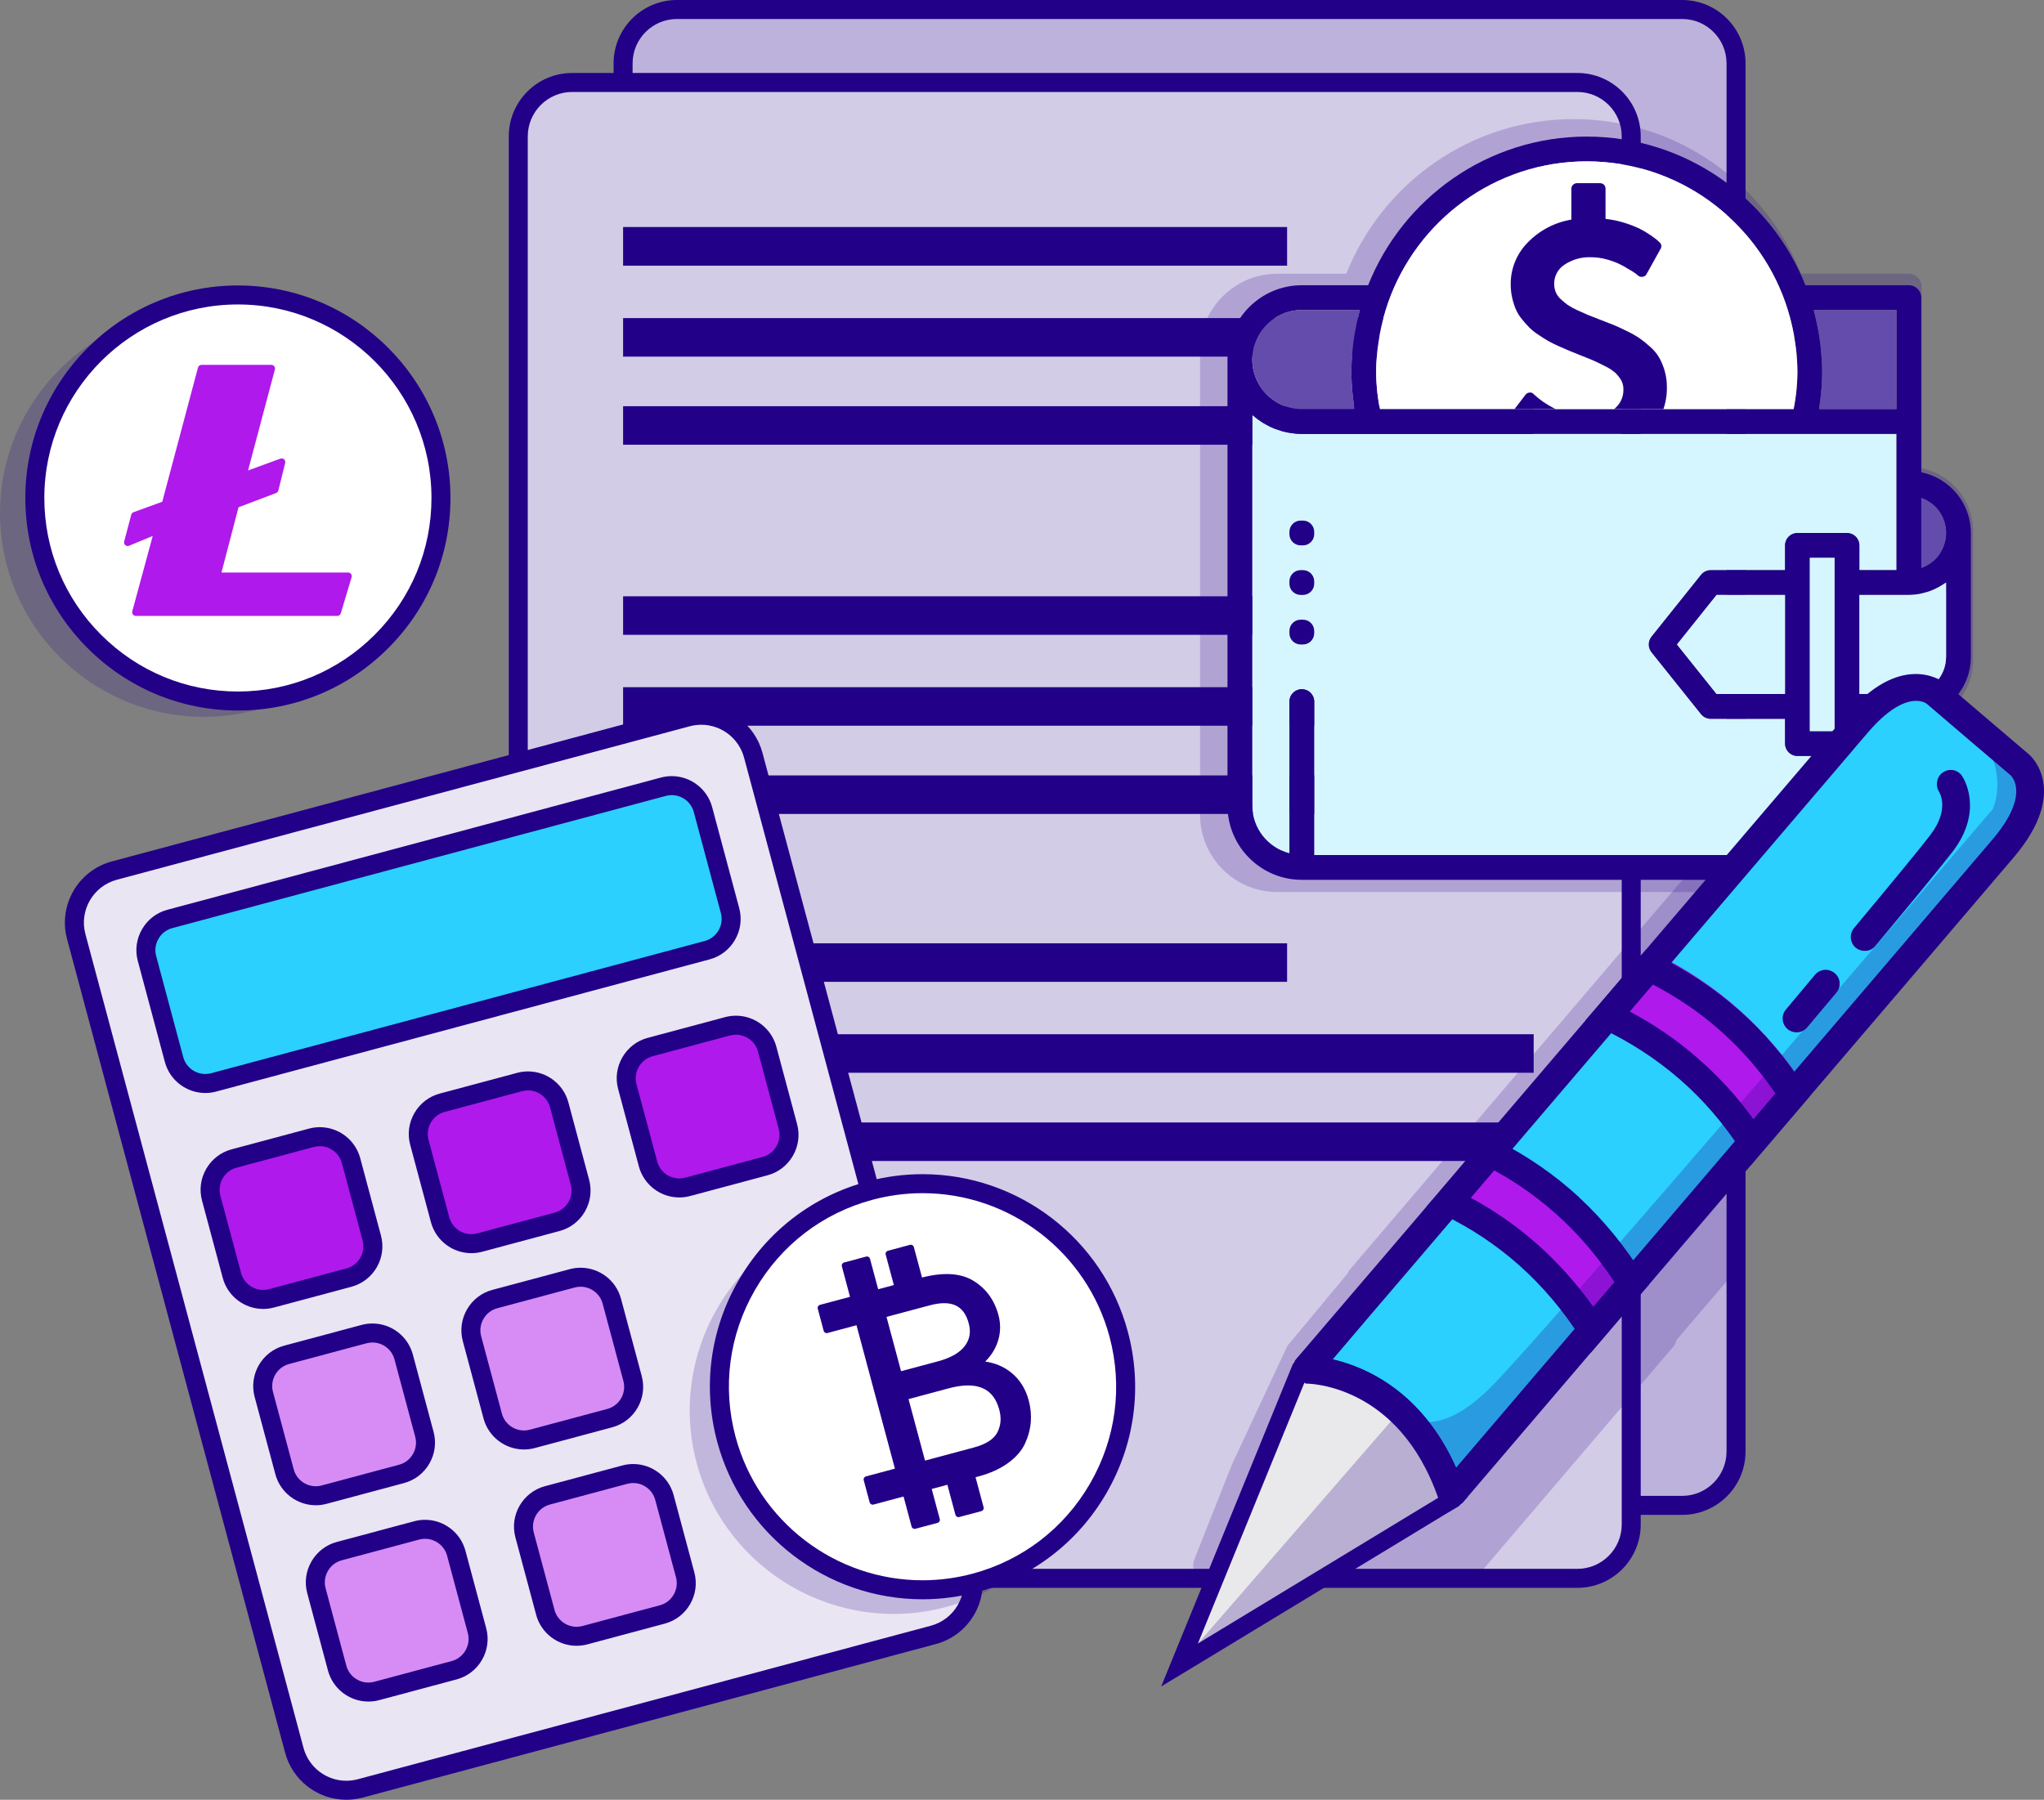
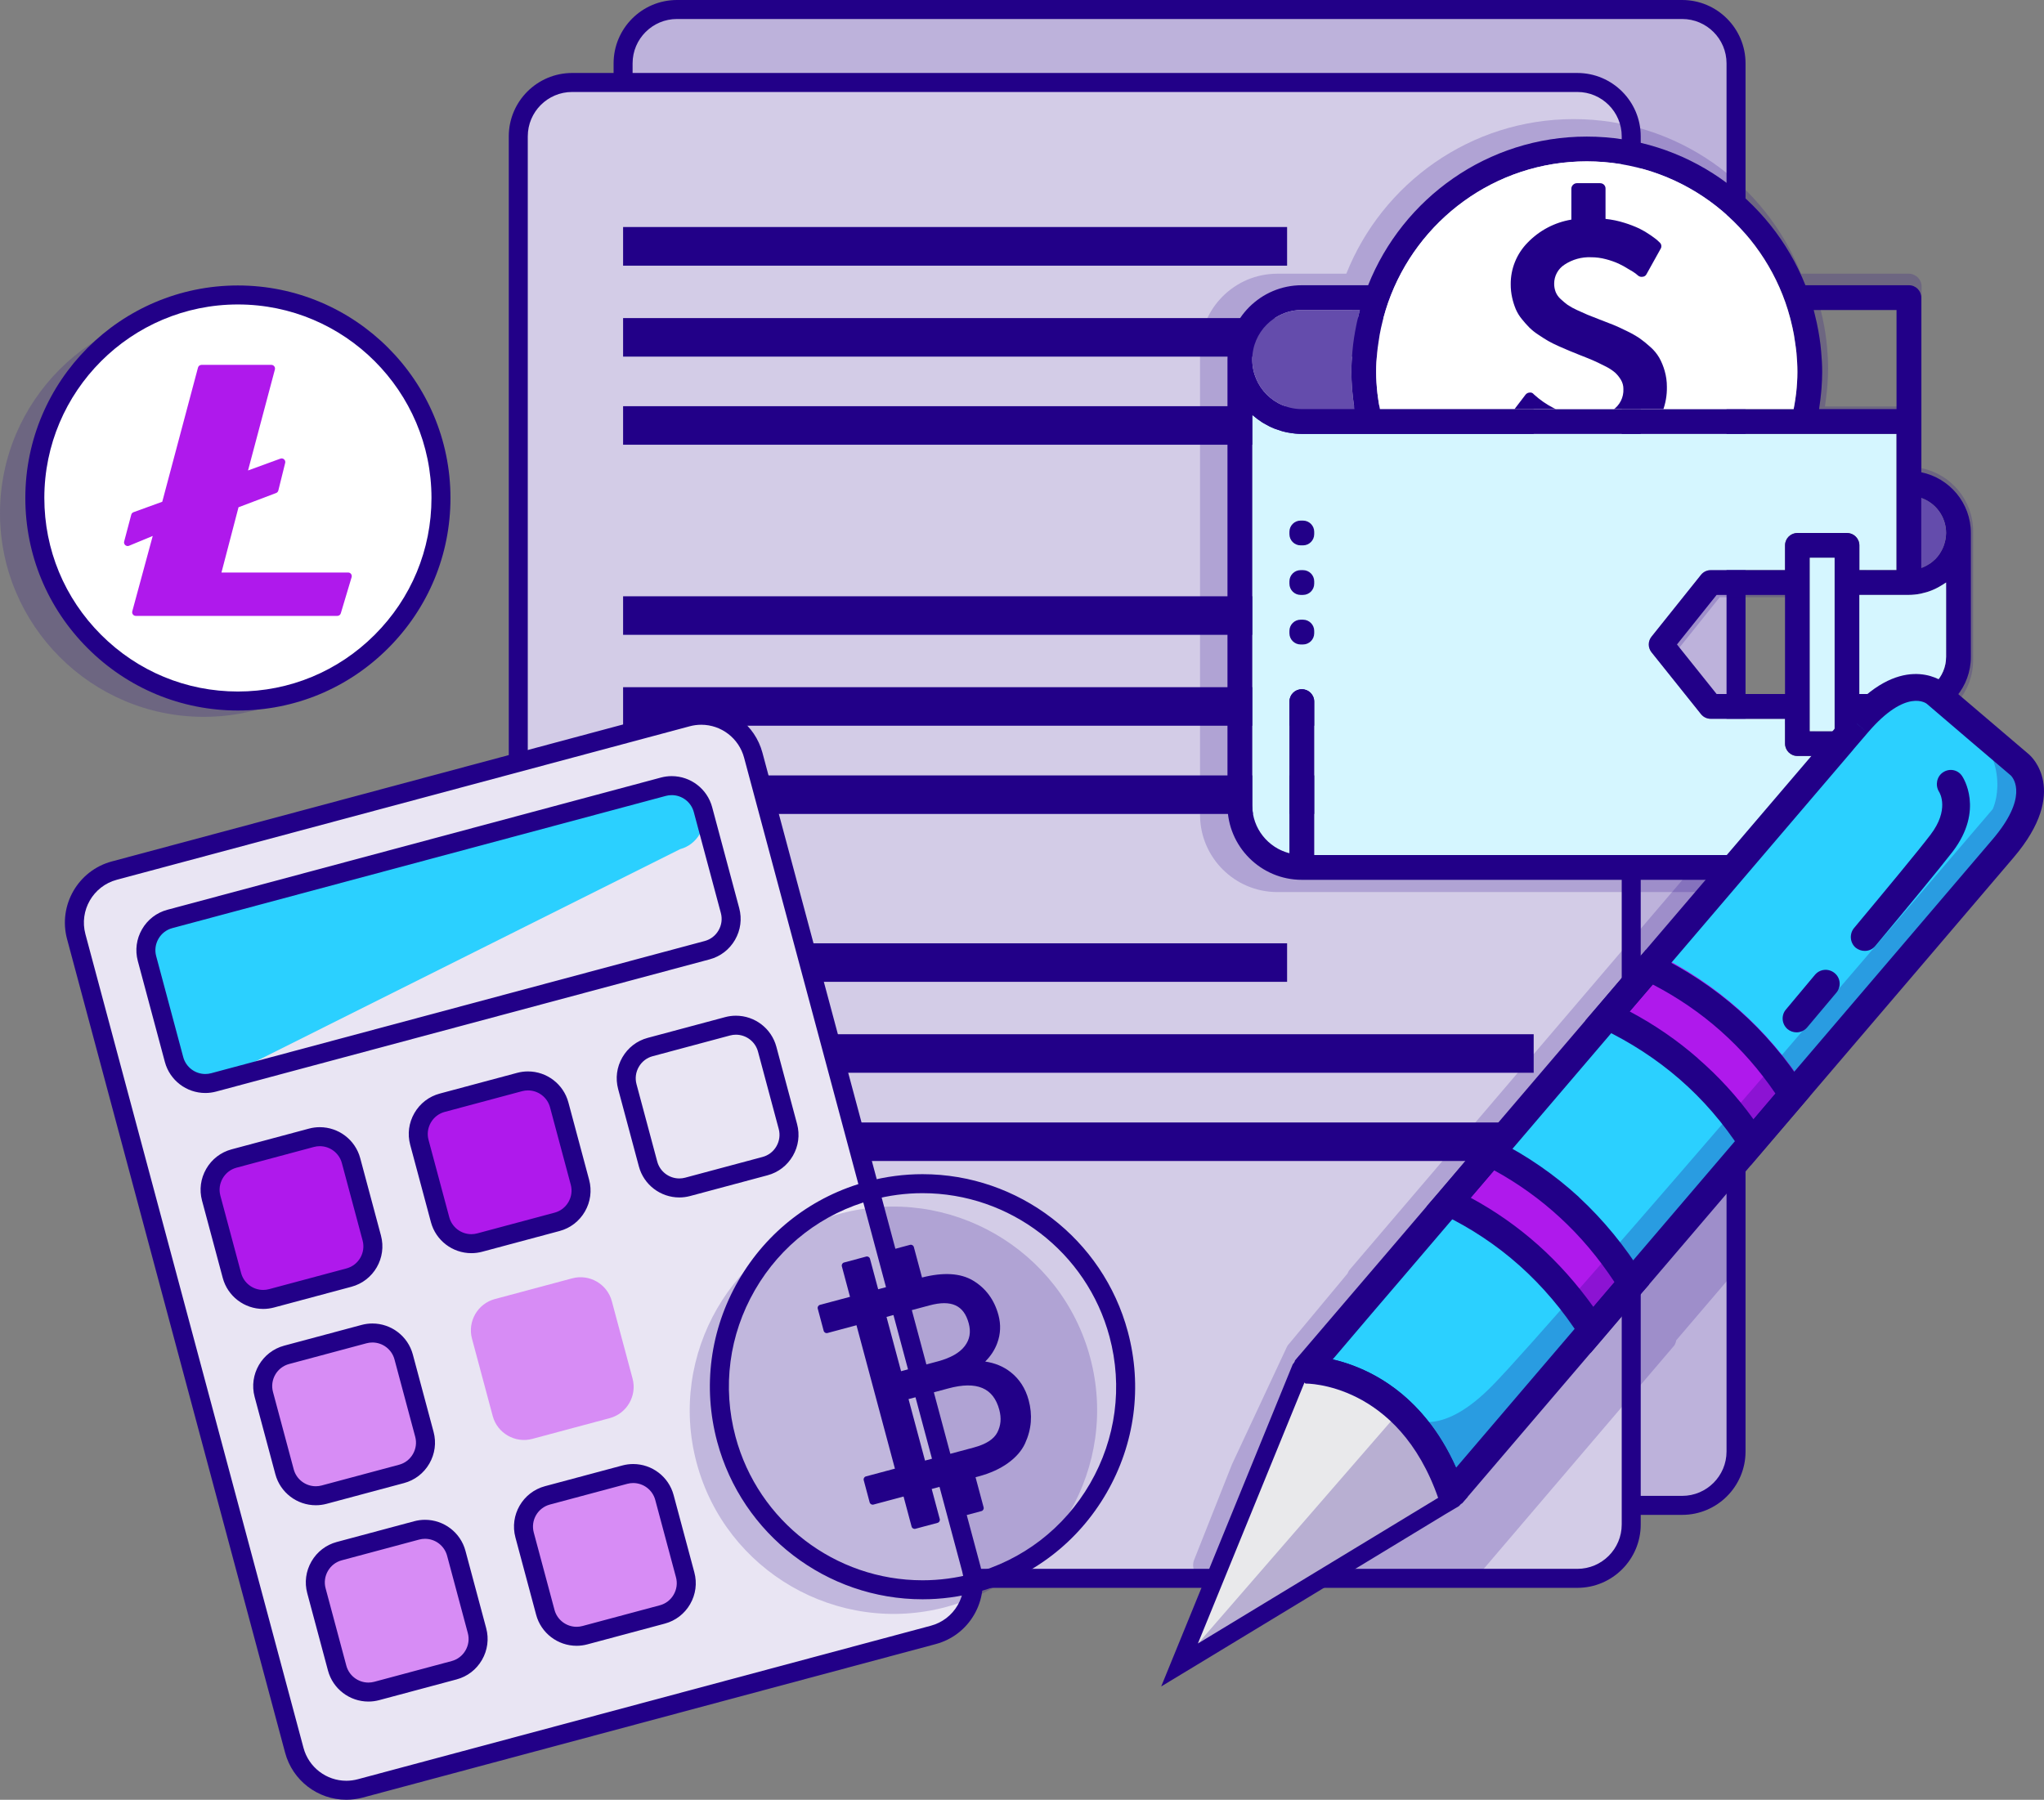
<svg xmlns="http://www.w3.org/2000/svg" xmlns:xlink="http://www.w3.org/1999/xlink" version="1.0" id="Layer_1" x="0px" y="0px" width="537.896px" height="473.715px" viewBox="0 0 537.896 473.715" enable-background="new 0 0 537.896 473.715" xml:space="preserve">
  <rect x="0" y="0" width="537.896" height="473.715" fill="#808080" stroke="none" />
  <g>
    <g>
      <g>
        <path fill="#BDB2DB" d="M163.973,16.673c0-7.795,6.378-14.173,14.173-14.173H442.68c7.795,0,14.173,6.378,14.173,14.173v365.382     c0,7.795-6.378,14.173-14.173,14.173H178.146c-7.795,0-14.173-6.378-14.173-14.173V16.673z" />
      </g>
    </g>
    <g>
      <g>
        <path fill="#220088" d="M442.68,398.728H178.146c-9.193,0-16.673-7.479-16.673-16.673V16.673C161.473,7.479,168.952,0,178.146,0     H442.68c9.193,0,16.673,7.479,16.673,16.673v365.382C459.353,391.248,451.873,398.728,442.68,398.728z M178.146,5     c-6.437,0-11.673,5.236-11.673,11.673v365.382c0,6.437,5.236,11.673,11.673,11.673H442.68c6.437,0,11.673-5.236,11.673-11.673     V16.673C454.353,10.236,449.116,5,442.68,5H178.146z" />
      </g>
    </g>
    <g>
      <g>
        <path fill="#D3CCE7" d="M136.391,35.882c0-7.795,6.378-14.173,14.173-14.173h264.534c7.795,0,14.173,6.378,14.173,14.173v365.382     c0,7.795-6.378,14.173-14.173,14.173H150.563c-7.795,0-14.173-6.378-14.173-14.173V35.882z" />
      </g>
    </g>
    <g>
      <g>
        <path fill="#220088" d="M415.098,417.937H150.563c-9.193,0-16.673-7.479-16.673-16.673V35.882     c0-9.193,7.479-16.673,16.673-16.673h264.534c9.193,0,16.673,7.479,16.673,16.673v365.382     C431.771,410.457,424.291,417.937,415.098,417.937z M150.563,24.209c-6.437,0-11.673,5.236-11.673,11.673v365.382     c0,6.437,5.236,11.673,11.673,11.673h264.534c6.437,0,11.673-5.236,11.673-11.673V35.882c0-6.437-5.236-11.673-11.673-11.673     H150.563z" />
      </g>
    </g>
    <g>
      <g>
        <path fill="#220088" d="M163.973,83.724h239.628v10.143H163.973V83.724z M163.973,59.755H338.71v10.177H163.973V59.755z      M163.973,106.915h239.628v10.141H163.973V106.915z" />
      </g>
    </g>
    <g>
      <g>
        <path fill="#220088" d="M163.973,180.88h239.628v10.141H163.973V180.88z M163.973,156.946H338.71v10.141H163.973V156.946z      M163.973,204.106h239.628v10.139H163.973V204.106z" />
      </g>
    </g>
    <g>
      <g>
        <path fill="#220088" d="M163.973,272.22h239.628v10.141H163.973V272.22z M163.973,248.286H338.71v10.141H163.973V248.286z      M163.973,295.445h239.628v10.141H163.973V295.445z" />
      </g>
    </g>
    <g opacity="0.2">
      <g>
        <g>
          <defs>
            <rect id="SVGID_1_" x="313.14" y="220.073" width="143.148" height="196.104" />
          </defs>
          <clipPath id="SVGID_2_">
            <use xlink:href="#SVGID_1_" overflow="visible" />
          </clipPath>
        </g>
        <g>
          <defs>
            <rect id="SVGID_3_" x="313.14" y="220.073" width="143.148" height="196.104" />
          </defs>
          <clipPath id="SVGID_4_">
            <use xlink:href="#SVGID_3_" overflow="visible" />
          </clipPath>
          <g clip-path="url(#SVGID_4_)">
            <g>
              <path fill="#220088" d="M386.287,415.739h-68.524c-1.236,0-2.405-0.616-3.091-1.649c-0.761-1.03-0.893-2.37-0.414-3.54        l9.965-25.156l14.362-30.725c0.142-0.309,0.281-0.585,0.555-0.86l15.463-18.593c0.14-0.377,0.346-0.755,0.62-1.065        l101.244-118.635c1.032-1.236,2.753-1.684,4.191-1.101c1.515,0.585,2.546,1.992,2.546,3.573v107.57        c0,0.929-0.346,1.787-0.96,2.475l-21.1,24.712c-0.142,0.616-0.346,1.235-0.695,1.579l-51.272,60.109        C388.487,415.26,387.386,415.739,386.287,415.739z" />
            </g>
          </g>
        </g>
      </g>
    </g>
    <g>
      <g>
        <path fill="#E9E5F3" d="M255.619,412.966c2.026,7.562-2.461,15.334-10.021,17.359L94.813,470.729     c-7.562,2.025-15.334-2.461-17.359-10.022L20.059,246.509c-2.025-7.561,2.462-15.332,10.023-17.358l150.786-40.403     c7.56-2.025,15.331,2.462,17.357,10.022L255.619,412.966z" />
      </g>
      <g>
        <g>
          <g>
-             <path fill="#2BD0FF" d="M38.681,252.291c-1.211-4.518,1.495-9.205,6.013-10.415l129.883-34.803       c4.518-1.21,9.205,1.496,10.415,6.014l7.126,26.595c1.211,4.518-1.495,9.205-6.013,10.415L56.222,284.898       c-4.518,1.211-9.205-1.495-10.415-6.013L38.681,252.291z" />
+             <path fill="#2BD0FF" d="M38.681,252.291c-1.211-4.518,1.495-9.205,6.013-10.415l129.883-34.803       c4.518-1.21,9.205,1.496,10.415,6.014c1.211,4.518-1.495,9.205-6.013,10.415L56.222,284.898       c-4.518,1.211-9.205-1.495-10.415-6.013L38.681,252.291z" />
          </g>
        </g>
        <g>
          <g>
            <path fill="#AF19EC" d="M55.577,315.35c-1.211-4.518,1.495-9.205,6.013-10.415l20.375-5.46       c4.518-1.21,9.205,1.496,10.415,6.014l5.459,20.373c1.211,4.518-1.496,9.204-6.013,10.415l-20.375,5.459       c-4.518,1.211-9.205-1.495-10.415-6.013L55.577,315.35z" />
          </g>
        </g>
        <g>
          <g>
            <path fill="#AF19EC" d="M110.359,300.671c-1.211-4.518,1.495-9.205,6.013-10.415l20.373-5.459       c4.518-1.211,9.205,1.495,10.415,6.013l5.459,20.373c1.211,4.518-1.495,9.205-6.013,10.415l-20.373,5.459       c-4.518,1.211-9.205-1.496-10.415-6.013L110.359,300.671z" />
          </g>
        </g>
        <g>
          <g>
-             <path fill="#AF19EC" d="M165.085,286.007c-1.211-4.518,1.496-9.205,6.013-10.415l20.375-5.46       c4.518-1.21,9.205,1.496,10.415,6.014l5.459,20.373c1.211,4.518-1.495,9.205-6.013,10.415l-20.375,5.459       c-4.518,1.211-9.205-1.495-10.415-6.013L165.085,286.007z" />
-           </g>
+             </g>
        </g>
        <g>
          <g>
            <path fill="#D78CF5" d="M69.422,367.021c-1.21-4.518,1.496-9.204,6.014-10.415l20.375-5.459       c4.517-1.211,9.204,1.495,10.415,6.013l5.459,20.373c1.21,4.518-1.496,9.205-6.014,10.415l-20.375,5.46       c-4.518,1.21-9.204-1.496-10.415-6.014L69.422,367.021z" />
          </g>
        </g>
        <g>
          <g>
            <path fill="#D78CF5" d="M124.204,352.342c-1.21-4.518,1.496-9.205,6.014-10.415l20.373-5.459       c4.518-1.21,9.204,1.496,10.415,6.014l5.459,20.373c1.21,4.517-1.496,9.204-6.014,10.415l-20.373,5.459       c-4.517,1.21-9.204-1.496-10.415-6.014L124.204,352.342z" />
          </g>
        </g>
        <g>
          <g>
            <path fill="#D78CF5" d="M83.268,418.692c-1.211-4.518,1.495-9.205,6.013-10.415l20.375-5.46       c4.518-1.21,9.205,1.496,10.415,6.014l5.459,20.373c1.211,4.518-1.495,9.204-6.013,10.415l-20.375,5.459       c-4.518,1.211-9.205-1.495-10.415-6.013L83.268,418.692z" />
          </g>
        </g>
        <g>
          <g>
            <path fill="#D78CF5" d="M138.05,404.014c-1.211-4.518,1.496-9.205,6.013-10.416l20.373-5.458       c4.518-1.211,9.205,1.495,10.415,6.013l5.459,20.373c1.211,4.518-1.495,9.205-6.013,10.415l-20.373,5.459       c-4.518,1.211-9.205-1.496-10.415-6.013L138.05,404.014z" />
          </g>
        </g>
      </g>
      <g>
        <g>
          <g>
            <path fill="#220088" d="M54.034,287.688c-4.98,0-9.356-3.354-10.642-8.155l-7.126-26.595c-0.758-2.83-0.365-5.793,1.108-8.345       c1.473-2.552,3.843-4.374,6.673-5.132l129.883-34.802c0.926-0.249,1.879-0.374,2.833-0.374c4.98,0,9.357,3.354,10.644,8.155       l7.126,26.595c0.758,2.83,0.365,5.793-1.108,8.345c-1.473,2.552-3.843,4.374-6.673,5.132L56.869,287.313       C55.942,287.562,54.988,287.688,54.034,287.688z M176.763,209.285c-0.517,0-1.036,0.068-1.54,0.204L45.34,244.291       c-1.54,0.412-2.831,1.407-3.636,2.802c-0.805,1.395-1.021,3.011-0.609,4.55l7.126,26.595c0.701,2.62,3.091,4.449,5.812,4.449       c0.518,0,1.036-0.068,1.541-0.204l129.883-34.802c1.54-0.412,2.831-1.407,3.636-2.802c0.805-1.395,1.021-3.011,0.609-4.55       l-7.126-26.595C181.875,211.114,179.484,209.285,176.763,209.285z" />
          </g>
        </g>
        <g>
          <g>
            <path fill="#220088" d="M69.263,344.524c-4.98,0-9.356-3.354-10.642-8.155l-5.459-20.372c-0.758-2.83-0.365-5.794,1.108-8.346       c1.473-2.551,3.843-4.374,6.673-5.132l20.375-5.46c0.926-0.248,1.879-0.374,2.833-0.374c4.98,0,9.357,3.354,10.644,8.156       l5.459,20.372c1.57,5.86-1.919,11.906-7.78,13.478l-20.375,5.459C71.172,344.398,70.218,344.524,69.263,344.524z        M84.151,301.686c-0.518,0-1.036,0.069-1.54,0.204l-20.375,5.46c-1.54,0.412-2.831,1.407-3.636,2.802s-1.021,3.011-0.609,4.551       l5.459,20.373c0.701,2.62,3.091,4.449,5.812,4.449c0.518,0,1.036-0.068,1.541-0.204l20.375-5.459       c3.197-0.857,5.102-4.155,4.245-7.353l-5.459-20.373C89.263,303.516,86.873,301.686,84.151,301.686z" />
          </g>
        </g>
        <g>
          <g>
            <path fill="#220088" d="M124.046,329.846c-4.98,0-9.356-3.354-10.643-8.155l-5.459-20.372c-0.758-2.83-0.365-5.794,1.108-8.345       c1.473-2.552,3.843-4.374,6.673-5.132l20.373-5.459c0.926-0.248,1.88-0.374,2.835-0.374c4.98,0,9.356,3.354,10.642,8.155       l5.459,20.373c0.758,2.83,0.365,5.794-1.108,8.346c-1.473,2.551-3.843,4.374-6.673,5.132l-20.373,5.459       C125.954,329.72,125,329.846,124.046,329.846z M138.933,287.008c-0.518,0-1.036,0.068-1.541,0.204l-20.374,5.459       c-1.54,0.412-2.831,1.407-3.636,2.802c-0.805,1.395-1.021,3.011-0.609,4.55l5.459,20.373c0.702,2.62,3.092,4.449,5.813,4.449       c0.518,0,1.036-0.068,1.54-0.204l20.374-5.459c1.54-0.412,2.831-1.407,3.636-2.802s1.021-3.011,0.609-4.551l-5.459-20.374       C144.044,288.837,141.654,287.008,138.933,287.008z" />
          </g>
        </g>
        <g>
          <g>
            <path fill="#220088" d="M178.771,315.182c-4.98,0-9.356-3.354-10.642-8.155l-5.459-20.373c-0.758-2.83-0.365-5.793,1.108-8.345       c1.473-2.552,3.843-4.374,6.672-5.132l20.375-5.46c0.926-0.248,1.879-0.374,2.833-0.374c4.98,0,9.357,3.354,10.644,8.155       l5.459,20.373c0.758,2.83,0.365,5.793-1.108,8.345c-1.473,2.551-3.843,4.374-6.673,5.132l-20.375,5.459       C180.68,315.056,179.726,315.182,178.771,315.182z M193.659,272.343c-0.518,0-1.036,0.068-1.54,0.204l-20.375,5.46       c-1.54,0.412-2.831,1.407-3.636,2.802c-0.805,1.395-1.021,3.011-0.609,4.55l5.459,20.373c0.701,2.62,3.091,4.449,5.812,4.449       c0.518,0,1.036-0.068,1.541-0.204l20.375-5.459c1.54-0.412,2.831-1.407,3.636-2.802c0.805-1.395,1.021-3.011,0.609-4.551       l-5.459-20.374C198.771,274.173,196.38,272.343,193.659,272.343z" />
          </g>
        </g>
        <g>
          <g>
            <path fill="#220088" d="M83.109,396.196c-4.979,0-9.356-3.354-10.643-8.155l-5.459-20.373       c-1.569-5.861,1.921-11.906,7.781-13.478l20.375-5.459c0.926-0.248,1.88-0.374,2.834-0.374c4.979,0,9.355,3.354,10.642,8.154       l5.459,20.373c0.758,2.831,0.364,5.794-1.109,8.346c-1.473,2.551-3.843,4.374-6.673,5.132l-20.375,5.46       C85.017,396.07,84.063,396.196,83.109,396.196z M97.998,353.357c-0.518,0-1.036,0.068-1.54,0.204l-20.375,5.459       c-3.197,0.856-5.102,4.155-4.246,7.354l5.459,20.372c0.702,2.62,3.093,4.45,5.813,4.45c0.518,0,1.036-0.069,1.54-0.204       l20.375-5.46c1.54-0.412,2.832-1.407,3.637-2.802c0.805-1.396,1.021-3.012,0.609-4.552l-5.459-20.372       C103.109,355.187,100.718,353.357,97.998,353.357z" />
          </g>
        </g>
        <g>
          <g>
-             <path fill="#220088" d="M137.892,381.518c-4.98,0-9.356-3.354-10.644-8.155l-5.459-20.373       c-0.758-2.831-0.364-5.794,1.109-8.346c1.473-2.551,3.843-4.374,6.673-5.132l20.373-5.459c0.926-0.248,1.879-0.374,2.833-0.374       c4.979,0,9.356,3.354,10.643,8.155l5.459,20.373c1.57,5.86-1.921,11.906-7.781,13.478l-20.374,5.459       C139.799,381.392,138.846,381.518,137.892,381.518z M152.777,338.679c-0.518,0-1.036,0.069-1.54,0.204l-20.373,5.459       c-1.54,0.412-2.832,1.407-3.637,2.802c-0.805,1.396-1.021,3.012-0.609,4.552l5.459,20.372c0.702,2.62,3.093,4.45,5.814,4.45       c0.517,0,1.035-0.069,1.539-0.204l20.373-5.459c3.198-0.856,5.103-4.155,4.246-7.354l-5.459-20.372       C157.889,340.509,155.498,338.679,152.777,338.679z" />
-           </g>
+             </g>
        </g>
        <g>
          <g>
            <path fill="#220088" d="M96.954,447.867c-4.98,0-9.356-3.354-10.642-8.155l-5.459-20.372c-0.758-2.83-0.365-5.794,1.108-8.346       c1.473-2.551,3.843-4.374,6.673-5.132l20.375-5.46c0.926-0.248,1.879-0.374,2.833-0.374c4.98,0,9.357,3.354,10.644,8.156       l5.459,20.372c0.758,2.83,0.365,5.794-1.108,8.345c-1.473,2.552-3.843,4.374-6.672,5.133l-20.375,5.459       C98.862,447.741,97.908,447.867,96.954,447.867z M111.842,405.028c-0.518,0-1.036,0.069-1.54,0.204l-20.375,5.46       c-1.54,0.412-2.831,1.407-3.636,2.802s-1.021,3.011-0.609,4.551l5.459,20.373c0.701,2.62,3.091,4.449,5.812,4.449       c0.518,0,1.036-0.068,1.541-0.204l20.375-5.459c1.54-0.412,2.831-1.408,3.636-2.803s1.021-3.01,0.609-4.55l-5.459-20.373       C116.954,406.858,114.563,405.028,111.842,405.028z" />
          </g>
        </g>
        <g>
          <g>
            <path fill="#220088" d="M151.736,433.188c-4.98,0-9.356-3.354-10.643-8.155l-5.459-20.372       c-1.571-5.86,1.919-11.907,7.78-13.479l20.374-5.458c0.926-0.248,1.88-0.374,2.835-0.374c4.98,0,9.356,3.354,10.642,8.155       l5.459,20.372c0.758,2.83,0.365,5.794-1.108,8.346c-1.473,2.551-3.843,4.374-6.673,5.132l-20.373,5.459       C153.645,433.063,152.691,433.188,151.736,433.188z M166.624,390.351c-0.518,0-1.036,0.068-1.541,0.204l-20.374,5.458       c-3.198,0.857-5.102,4.156-4.245,7.354l5.459,20.373c0.702,2.62,3.092,4.449,5.813,4.449c0.518,0,1.036-0.068,1.54-0.204       l20.374-5.459c1.54-0.412,2.831-1.407,3.636-2.802s1.021-3.011,0.609-4.551l-5.459-20.373       C171.734,392.18,169.344,390.351,166.624,390.351z" />
          </g>
        </g>
      </g>
      <g>
        <path fill="#220088" d="M91.135,473.715c-7.528,0-14.147-5.083-16.097-12.362L17.644,247.156     c-2.378-8.88,2.911-18.041,11.792-20.42l150.786-40.404c1.415-0.379,2.87-0.571,4.323-0.571c7.527,0,14.146,5.083,16.097,12.361     l57.394,214.196c1.153,4.303,0.561,8.796-1.666,12.653s-5.822,6.616-10.123,7.769L95.459,473.144     C94.044,473.522,92.589,473.715,91.135,473.715z M184.544,190.761c-1.017,0-2.036,0.135-3.029,0.401L30.729,231.565     c-6.217,1.666-9.921,8.08-8.255,14.296l57.395,214.197c1.365,5.097,5.998,8.656,11.267,8.656c1.017,0,2.037-0.135,3.03-0.401     l150.786-40.403c3.011-0.807,5.528-2.738,7.087-5.438s1.973-5.847,1.166-8.858l-57.394-214.197     C194.445,194.32,189.812,190.761,184.544,190.761z" />
      </g>
      <g opacity="0.2">
        <path fill="#220088" d="M248.984,422.973c-28.524,7.644-58.01-9.381-65.652-37.905c-7.643-28.522,9.38-58.009,37.904-65.651     c28.582-7.659,58.011,9.381,65.653,37.903C294.532,385.844,277.566,415.314,248.984,422.973z" />
      </g>
      <g>
-         <path fill="#FFFFFF" d="M256.643,416.779c-28.524,7.644-58.01-9.381-65.652-37.904c-7.644-28.523,9.38-58.009,37.904-65.652     c28.582-7.658,58.011,9.381,65.653,37.903C302.19,379.65,285.225,409.121,256.643,416.779z" />
-       </g>
+         </g>
      <g>
        <path fill="#220088" d="M242.772,420.947C242.772,420.947,242.772,420.947,242.772,420.947     c-25.274,0-47.494-17.053-54.037-41.468c-3.862-14.415-1.871-29.486,5.607-42.438s19.535-22.212,33.95-26.074     c4.738-1.27,9.608-1.913,14.474-1.913c25.273,0,47.493,17.052,54.036,41.467c3.862,14.416,1.871,29.487-5.605,42.438     c-7.478,12.951-19.534,22.211-33.949,26.073C252.51,420.303,247.639,420.947,242.772,420.947z M242.767,314.055     c-4.429,0-8.863,0.586-13.18,1.743c-13.125,3.517-24.104,11.949-30.914,23.744s-8.624,25.519-5.107,38.643     c5.957,22.234,26.192,37.763,49.207,37.763c4.43,0,8.865-0.587,13.183-1.744c13.125-3.517,24.103-11.948,30.913-23.743     c6.81-11.794,8.622-25.519,5.105-38.644C286.015,329.583,265.781,314.055,242.767,314.055z" />
      </g>
      <g>
        <path fill="#220088" d="M265.936,361.142c-1.872-1.466-4.107-2.391-6.667-2.767c1.465-1.461,2.53-3.097,3.182-4.9     c0.873-2.372,0.967-4.835,0.306-7.318c-1.084-4.026-3.336-7.097-6.703-9.103c-3.294-1.968-7.811-2.235-13.416-0.798l-2.149-8.021     c-0.117-0.439-0.564-0.697-1.005-0.579l-5.822,1.555c-0.437,0.122-0.699,0.575-0.583,1.011l2.149,8.021l-4.128,1.105     l-2.149-8.021c-0.117-0.439-0.571-0.701-1.001-0.586l-5.83,1.563c-0.438,0.117-0.691,0.573-0.574,1.012l2.144,8.02l-7.913,2.12     c-0.435,0.116-0.697,0.563-0.575,1.001l1.558,5.831c0.12,0.432,0.564,0.695,1.002,0.573l7.632-2.045l10.114,37.746l-7.633,2.045     c-0.438,0.117-0.691,0.563-0.573,1.007l1.555,5.821c0.118,0.438,0.566,0.701,1.005,0.583l7.919-2.118l2.114,7.91     c0.117,0.439,0.568,0.697,1.006,0.58l5.83-1.563c0.431-0.115,0.694-0.559,0.577-0.998l-2.122-7.917l4.128-1.106l2.12,7.912     c0.118,0.438,0.572,0.699,1.009,0.579l5.821-1.557c0.441-0.118,0.7-0.563,0.582-1.003l-2.121-7.917l0.794-0.213     c3.045-0.816,5.638-1.992,7.715-3.492c2.119-1.519,3.63-3.261,4.511-5.164c0.86-1.869,1.368-3.766,1.519-5.659     c0.149-1.894-0.039-3.834-0.564-5.759C269.871,365.46,268.276,362.975,265.936,361.142z M239.088,368.257l10.499-2.818     c7.46-1.999,11.834-0.154,13.385,5.634c0.59,2.199,0.418,4.155-0.523,5.968c-0.91,1.771-2.989,3.102-6.194,3.961l-12.83,3.438     L239.088,368.257z M253.885,354.298c-1.341,1.77-3.715,3.121-7.064,4.024l-9.699,2.594l-3.831-14.296l11.305-3.024     c5.772-1.547,9.056-0.047,10.338,4.736C255.545,350.617,255.205,352.566,253.885,354.298z" />
      </g>
    </g>
    <g opacity="0.2">
      <path fill="#220088" d="M53.604,188.681C24.074,188.681,0,164.605,0,135.074c0-29.528,24.074-53.604,53.604-53.604    c29.591-0.001,53.606,24.075,53.606,53.604C107.21,164.605,83.195,188.681,53.604,188.681z" />
    </g>
    <g>
      <path fill="#FFFFFF" d="M62.605,184.68C33.074,184.681,9,160.604,9,131.075c-0.001-29.53,24.074-53.604,53.604-53.604    c29.591,0,53.606,24.075,53.606,53.604C116.211,160.604,92.195,184.681,62.605,184.68z" />
    </g>
    <g>
      <path fill="#220088" d="M62.609,187.014c-0.001,0-0.001,0-0.002,0l0,0l0,0c-14.924,0-28.967-5.823-39.542-16.398    C12.49,160.042,6.666,145.999,6.666,131.075c0-30.845,25.095-55.938,55.94-55.938c30.845,0,55.938,25.093,55.938,55.938    c0,14.924-5.824,28.967-16.398,39.542C91.573,181.19,77.531,187.014,62.609,187.014z M62.606,80.137    c-28.089,0-50.94,22.851-50.94,50.938c0,13.588,5.304,26.375,14.935,36.005c9.631,9.63,22.418,14.934,36.007,14.933l0,0    c13.587,0,26.374-5.303,36.004-14.933s14.934-22.417,14.934-36.006C113.545,102.987,90.694,80.137,62.606,80.137z" />
    </g>
    <g>
      <g opacity="0.2">
        <path fill="#220088" d="M505.689,123.244V109.34V75.429c0-1.875-1.518-3.388-3.393-3.388h-28.323     c-9.479-23.803-32.703-40.691-59.839-40.691c-27.138,0-50.363,16.889-59.84,40.691h-18.15c-11.222,0-20.345,9.124-20.345,20.344     v122.071c0,11.221,9.123,20.345,20.345,20.345h166.152c1.875,0,3.393-1.516,3.393-3.389v-41.036     c7.727-1.574,13.562-8.422,13.562-16.61v-33.908C519.251,131.672,513.416,124.821,505.689,123.244z M507.864,130.998     c3.896,1.375,6.693,5.097,6.693,9.462c0,0.632-0.074,1.245-0.188,1.845c-0.032,0.187-0.088,0.363-0.132,0.549     c-0.1,0.411-0.225,0.815-0.376,1.207c-0.072,0.188-0.147,0.375-0.235,0.561c-0.181,0.391-0.387,0.771-0.613,1.135     c-0.089,0.135-0.163,0.284-0.256,0.417c-0.335,0.481-0.703,0.937-1.115,1.352c-0.067,0.07-0.147,0.124-0.218,0.192     c-0.354,0.337-0.732,0.652-1.134,0.937c-0.152,0.106-0.316,0.204-0.473,0.305c-0.354,0.222-0.72,0.421-1.101,0.6     c-0.172,0.08-0.343,0.16-0.52,0.23c-0.106,0.043-0.227,0.067-0.333,0.103V130.998z M501.168,80.209v26.779h-20.914     c0.038-0.229,0.052-0.457,0.084-0.684c0.188-1.229,0.339-2.454,0.452-3.673c0.041-0.416,0.077-0.836,0.111-1.255     c0.109-1.485,0.184-2.97,0.184-4.431c0-1.855-0.115-3.706-0.281-5.554c-0.057-0.64-0.121-1.271-0.194-1.904     c-0.148-1.209-0.334-2.41-0.552-3.613c-0.265-1.505-0.598-2.988-0.969-4.454c-0.103-0.403-0.18-0.809-0.293-1.212H501.168z      M360.85,91.737c0.088-0.921,0.228-1.841,0.362-2.759c0.101-0.709,0.198-1.418,0.325-2.121c0.225-1.219,0.491-2.435,0.796-3.643     c0.081-0.328,0.163-0.651,0.252-0.979c0.366-1.363,0.779-2.722,1.251-4.068c7.782-22.165,28.863-38.122,53.652-38.122     c24.79,0,45.869,15.957,53.652,38.12c0.472,1.349,0.884,2.704,1.253,4.067c0.085,0.323,0.169,0.65,0.249,0.979     c0.306,1.211,0.574,2.424,0.799,3.642c0.125,0.705,0.224,1.412,0.325,2.123c0.133,0.92,0.274,1.837,0.359,2.759     c0.157,1.719,0.265,3.453,0.265,5.211c0,1.888-0.132,3.809-0.337,5.735c-0.065,0.587-0.161,1.176-0.244,1.765     c-0.116,0.844-0.28,1.691-0.432,2.538h-23.615l-52.357,0.004H361.6c-0.154-0.848-0.317-1.695-0.435-2.537     c-0.079-0.591-0.18-1.18-0.241-1.764c-0.208-1.933-0.337-3.854-0.337-5.741C360.587,95.188,360.693,93.454,360.85,91.737z      M340.503,80.209h15.679c-0.113,0.403-0.188,0.809-0.292,1.212c-0.373,1.472-0.704,2.949-0.967,4.454     c-0.217,1.203-0.406,2.404-0.554,3.613c-0.073,0.633-0.139,1.265-0.194,1.904c-0.169,1.848-0.284,3.698-0.284,5.554     c0,1.461,0.074,2.945,0.185,4.431c0.031,0.419,0.07,0.839,0.11,1.255c0.114,1.223,0.265,2.444,0.454,3.673     c0.032,0.227,0.045,0.453,0.082,0.684h-14.219c-7.384,0-13.389-6.007-13.389-13.39C327.114,86.214,333.119,80.209,340.503,80.209     z M501.168,227.485H343.851v-41.462c0-1.851-1.498-3.348-3.348-3.348c-1.851,0-3.349,1.497-3.349,3.348v40.988     c-5.759-1.497-10.04-6.691-10.04-12.914V108.557c0.061,0.054,0.131,0.089,0.189,0.141c0.779,0.684,1.615,1.307,2.494,1.862     c0.143,0.09,0.281,0.173,0.427,0.258c0.903,0.541,1.851,1.02,2.837,1.415c0.138,0.053,0.274,0.1,0.412,0.15     c1.025,0.386,2.083,0.699,3.182,0.914c0.095,0.021,0.196,0.026,0.297,0.046c1.154,0.212,2.335,0.339,3.551,0.339h18.281h41.968     h46.521h28.918h24.977v13.389v23.432h-10.041v-6.695c0-1.851-1.497-3.347-3.347-3.347h-13.39c-1.853,0-3.347,1.496-3.347,3.347     v6.695H450.96c-1.018,0-1.979,0.461-2.613,1.255l-13.389,16.735c-0.979,1.223-0.979,2.962,0,4.185l13.389,16.733     c0.635,0.797,1.596,1.258,2.613,1.258h20.084v6.694c0,1.851,1.494,3.348,3.347,3.348h13.39c1.85,0,3.347-1.497,3.347-3.348     v-6.694h10.041V227.485z M484.433,147.153v6.695v33.472v6.693h-6.695v-6.693v-33.472v-6.695H484.433z M471.044,157.195v26.778     h-18.476l-10.712-13.39l10.712-13.389H471.044z M514.562,173.932h-0.004c0,5.535-4.507,10.042-10.042,10.042h-13.389v-26.778     h13.389c1.064,0,2.096-0.123,3.106-0.313c0.318-0.062,0.619-0.158,0.93-0.235c0.688-0.171,1.361-0.37,2.01-0.626     c0.33-0.131,0.649-0.271,0.97-0.419c0.614-0.288,1.207-0.608,1.777-0.963c0.282-0.175,0.565-0.342,0.834-0.532     c0.133-0.094,0.283-0.169,0.419-0.265V173.932z" />
      </g>
      <g>
        <path fill="#D5F6FF" d="M499.087,225.06H345.845v-40.39c0-1.803-1.459-3.262-3.261-3.262c-1.801,0-3.261,1.459-3.261,3.262     v39.927c-5.61-1.458-9.782-6.519-9.782-12.58V109.21c0.06,0.052,0.128,0.088,0.186,0.137c0.759,0.666,1.574,1.272,2.431,1.813     c0.137,0.088,0.273,0.169,0.414,0.251c0.88,0.527,1.803,0.994,2.764,1.379c0.135,0.052,0.267,0.098,0.402,0.146     c0.998,0.375,2.027,0.683,3.097,0.891c0.096,0.021,0.192,0.025,0.29,0.045c1.125,0.206,2.274,0.33,3.46,0.33h17.809h40.88h45.316     h28.169h24.329v13.042v22.822h-9.78v-6.521c0-1.803-1.457-3.261-3.261-3.261h-13.042c-1.804,0-3.262,1.458-3.262,3.261v6.521     h-19.563c-0.99,0-1.926,0.45-2.545,1.224l-13.041,16.302c-0.953,1.191-0.953,2.887,0,4.076l13.041,16.303     c0.619,0.772,1.555,1.223,2.545,1.223h19.563v6.521c0,1.804,1.458,3.262,3.262,3.262h13.042c1.804,0,3.261-1.458,3.261-3.262     v-6.521h9.78V225.06z" />
      </g>
      <g>
        <g>
          <path fill="#220088" d="M339.323,166.055c0-1.62,1.325-2.945,2.944-2.945h0.632c1.62,0,2.945,1.325,2.945,2.945v0.631      c0,1.618-1.325,2.944-2.945,2.944h-0.632c-1.619,0-2.944-1.326-2.944-2.944V166.055z" />
        </g>
        <g>
          <path fill="#220088" d="M339.323,153.012c0-1.618,1.325-2.945,2.944-2.945h0.632c1.62,0,2.945,1.327,2.945,2.945v0.633      c0,1.618-1.325,2.943-2.945,2.943h-0.632c-1.619,0-2.944-1.325-2.944-2.943V153.012z" />
        </g>
        <g>
          <path fill="#220088" d="M339.323,139.971c0-1.619,1.325-2.945,2.944-2.945h0.632c1.62,0,2.945,1.326,2.945,2.945v0.631      c0,1.619-1.325,2.944-2.945,2.944h-0.632c-1.619,0-2.944-1.325-2.944-2.944V139.971z" />
        </g>
      </g>
      <g>
        <path fill="#220088" d="M505.609,124.313V110.94V78.335c0-1.802-1.459-3.259-3.262-3.259h-27.234     C466,52.19,443.667,35.95,417.574,35.95c-26.094,0-48.426,16.24-57.538,39.126h-17.452c-10.789,0-19.563,8.773-19.563,19.563     v117.378c0,10.789,8.774,19.563,19.563,19.563h159.764c1.803,0,3.262-1.457,3.262-3.261v-39.455     c7.431-1.517,13.041-8.099,13.041-15.974v-32.605C518.65,132.414,513.04,125.829,505.609,124.313z M505.609,131.069     c3.796,1.34,6.521,4.964,6.521,9.216c0,0.617-0.071,1.215-0.184,1.798c-0.031,0.183-0.084,0.354-0.129,0.535     c-0.098,0.401-0.218,0.795-0.365,1.176c-0.072,0.183-0.144,0.365-0.23,0.545c-0.176,0.381-0.376,0.751-0.598,1.105     c-0.086,0.134-0.158,0.277-0.249,0.406c-0.325,0.471-0.685,0.913-1.086,1.318c-0.064,0.068-0.143,0.12-0.213,0.187     c-0.345,0.328-0.712,0.636-1.104,0.913c-0.149,0.103-0.309,0.198-0.46,0.296c-0.345,0.216-0.702,0.411-1.072,0.584     c-0.167,0.078-0.334,0.157-0.507,0.224c-0.104,0.044-0.222,0.066-0.324,0.103V131.069z M499.087,81.597v26.085h-20.371     c0.036-0.224,0.049-0.444,0.081-0.666c0.184-1.196,0.33-2.39,0.44-3.577c0.04-0.406,0.075-0.815,0.109-1.222     c0.106-1.448,0.178-2.893,0.178-4.316c0-1.808-0.111-3.611-0.273-5.41c-0.057-0.623-0.118-1.238-0.189-1.855     c-0.145-1.177-0.326-2.348-0.538-3.518c-0.257-1.468-0.58-2.912-0.942-4.341c-0.102-0.394-0.176-0.788-0.287-1.18H499.087z      M362.403,92.826c0.086-0.896,0.223-1.793,0.353-2.688c0.098-0.689,0.193-1.382,0.317-2.066c0.218-1.188,0.478-2.37,0.776-3.548     c0.077-0.319,0.158-0.636,0.244-0.955c0.357-1.327,0.759-2.651,1.219-3.961c7.58-21.593,28.115-37.138,52.262-37.138     c24.148,0,44.682,15.545,52.264,37.135c0.459,1.313,0.861,2.635,1.219,3.961c0.085,0.316,0.165,0.636,0.244,0.955     c0.299,1.181,0.558,2.36,0.776,3.547c0.124,0.686,0.22,1.376,0.317,2.068c0.13,0.896,0.267,1.789,0.353,2.687     c0.151,1.676,0.257,3.364,0.257,5.077c0,1.838-0.128,3.709-0.33,5.587c-0.063,0.571-0.156,1.145-0.235,1.719     c-0.113,0.821-0.273,1.647-0.423,2.472h-23.001l-51.004,0.004h-34.876c-0.151-0.825-0.31-1.65-0.424-2.472     c-0.078-0.574-0.176-1.148-0.234-1.718c-0.203-1.883-0.33-3.754-0.33-5.592C362.146,96.188,362.251,94.499,362.403,92.826z      M342.584,81.597h15.272c-0.11,0.392-0.184,0.786-0.285,1.18c-0.361,1.433-0.684,2.873-0.941,4.341     c-0.211,1.17-0.396,2.341-0.539,3.518c-0.071,0.617-0.135,1.232-0.189,1.855c-0.164,1.799-0.276,3.603-0.276,5.41     c0,1.424,0.071,2.868,0.179,4.316c0.031,0.406,0.068,0.815,0.108,1.222c0.111,1.19,0.258,2.381,0.44,3.577     c0.033,0.222,0.046,0.44,0.082,0.666h-13.851c-7.193,0-13.043-5.85-13.043-13.043C329.541,87.446,335.391,81.597,342.584,81.597z      M499.087,225.06H345.845v-40.39c0-1.803-1.459-3.262-3.261-3.262c-1.801,0-3.261,1.459-3.261,3.262v39.927     c-5.61-1.458-9.782-6.519-9.782-12.58V109.21c0.06,0.052,0.128,0.088,0.186,0.137c0.759,0.666,1.574,1.272,2.431,1.813     c0.137,0.088,0.273,0.169,0.414,0.251c0.88,0.527,1.803,0.994,2.764,1.379c0.135,0.052,0.267,0.098,0.402,0.146     c0.998,0.375,2.027,0.683,3.097,0.891c0.096,0.021,0.192,0.025,0.29,0.045c1.125,0.206,2.274,0.33,3.46,0.33h17.809h40.88h45.316     h28.169h24.329v13.042v22.822h-9.78v-6.521c0-1.803-1.457-3.261-3.261-3.261h-13.042c-1.804,0-3.262,1.458-3.262,3.261v6.521     h-19.563c-0.99,0-1.926,0.45-2.545,1.224l-13.041,16.302c-0.953,1.191-0.953,2.887,0,4.076l13.041,16.303     c0.619,0.772,1.555,1.223,2.545,1.223h19.563v6.521c0,1.804,1.458,3.262,3.262,3.262h13.042c1.804,0,3.261-1.458,3.261-3.262     v-6.521h9.78V225.06z M482.784,146.808v6.521v32.605v6.521h-6.521v-6.521v-32.605v-6.521H482.784z M469.742,156.588v26.084     h-17.997l-10.434-13.042l10.434-13.042H469.742z M512.134,172.891h-0.004c0,5.394-4.391,9.781-9.782,9.781h-13.041v-26.084     h13.041c1.037,0,2.041-0.12,3.025-0.306c0.31-0.059,0.604-0.154,0.907-0.228c0.669-0.167,1.324-0.363,1.957-0.61     c0.322-0.128,0.632-0.265,0.944-0.408c0.6-0.28,1.175-0.592,1.731-0.939c0.275-0.169,0.551-0.331,0.813-0.517     c0.13-0.093,0.276-0.164,0.408-0.258V172.891z" />
      </g>
      <g>
-         <polygon fill="#D5F6FF" points="469.742,156.588 469.742,182.672 451.745,182.672 441.312,169.63 451.745,156.588    " />
-       </g>
+         </g>
      <g>
        <path fill="#D5F6FF" d="M512.134,172.891h-0.004c0,5.394-4.391,9.781-9.782,9.781h-13.041v-26.084h13.041     c1.037,0,2.041-0.12,3.025-0.306c0.31-0.059,0.604-0.154,0.907-0.228c0.669-0.167,1.324-0.363,1.957-0.61     c0.322-0.128,0.632-0.265,0.944-0.408c0.6-0.28,1.175-0.592,1.731-0.939c0.275-0.169,0.551-0.331,0.813-0.517     c0.13-0.093,0.276-0.164,0.408-0.258V172.891z" />
      </g>
      <g>
        <polygon fill="#D5F6FF" points="482.784,146.808 482.784,153.328 482.784,185.934 482.784,192.454 476.263,192.454      476.263,185.934 476.263,153.328 476.263,146.808    " />
      </g>
      <g>
        <path fill="#644CAC" d="M505.609,131.069c3.796,1.34,6.521,4.964,6.521,9.216c0,0.617-0.071,1.215-0.184,1.798     c-0.031,0.183-0.084,0.354-0.129,0.535c-0.098,0.401-0.218,0.795-0.365,1.176c-0.072,0.183-0.144,0.365-0.23,0.545     c-0.176,0.381-0.376,0.751-0.598,1.105c-0.086,0.134-0.158,0.277-0.249,0.406c-0.325,0.471-0.685,0.913-1.086,1.318     c-0.064,0.068-0.143,0.12-0.213,0.187c-0.345,0.328-0.712,0.636-1.104,0.913c-0.149,0.103-0.309,0.198-0.46,0.296     c-0.345,0.216-0.702,0.411-1.072,0.584c-0.167,0.078-0.334,0.157-0.507,0.224c-0.104,0.044-0.222,0.066-0.324,0.103V131.069z" />
      </g>
      <g>
        <path fill="#644CAC" d="M342.584,81.597h15.272c-0.11,0.392-0.184,0.786-0.285,1.18c-0.361,1.433-0.684,2.873-0.941,4.341     c-0.211,1.17-0.396,2.341-0.539,3.518c-0.071,0.617-0.135,1.232-0.189,1.855c-0.164,1.799-0.276,3.603-0.276,5.41     c0,1.424,0.071,2.868,0.179,4.316c0.031,0.406,0.068,0.815,0.108,1.222c0.111,1.19,0.258,2.381,0.44,3.577     c0.033,0.222,0.046,0.44,0.082,0.666h-13.851c-7.193,0-13.043-5.85-13.043-13.043C329.541,87.446,335.391,81.597,342.584,81.597z     " />
      </g>
      <g>
-         <path fill="#644CAC" d="M499.087,81.597v26.085h-20.371c0.036-0.224,0.049-0.444,0.081-0.666c0.184-1.196,0.33-2.39,0.44-3.577     c0.04-0.406,0.075-0.815,0.109-1.222c0.106-1.448,0.178-2.893,0.178-4.316c0-1.808-0.111-3.611-0.273-5.41     c-0.057-0.623-0.118-1.238-0.189-1.855c-0.145-1.177-0.326-2.348-0.538-3.518c-0.257-1.468-0.58-2.912-0.942-4.341     c-0.102-0.394-0.176-0.788-0.287-1.18H499.087z" />
-       </g>
+         </g>
      <g>
        <path fill="#FFFFFF" d="M362.403,92.826c0.086-0.896,0.223-1.793,0.353-2.688c0.098-0.689,0.193-1.382,0.317-2.066     c0.218-1.188,0.478-2.37,0.776-3.548c0.077-0.319,0.158-0.636,0.244-0.955c0.357-1.327,0.759-2.651,1.219-3.961     c7.58-21.593,28.115-37.138,52.262-37.138c24.148,0,44.682,15.545,52.264,37.135c0.459,1.313,0.861,2.635,1.219,3.961     c0.085,0.316,0.165,0.636,0.244,0.955c0.299,1.181,0.558,2.36,0.776,3.547c0.124,0.686,0.22,1.376,0.317,2.068     c0.13,0.896,0.267,1.789,0.353,2.687c0.151,1.676,0.257,3.364,0.257,5.077c0,1.838-0.128,3.709-0.33,5.587     c-0.063,0.571-0.156,1.145-0.235,1.719c-0.113,0.821-0.273,1.647-0.423,2.472h-23.001l-51.004,0.004h-34.876     c-0.151-0.825-0.31-1.65-0.424-2.472c-0.078-0.574-0.176-1.148-0.234-1.718c-0.203-1.883-0.33-3.754-0.33-5.592     C362.146,96.188,362.251,94.499,362.403,92.826z" />
      </g>
      <g>
        <defs>
          <path id="SVGID_5_" d="M362.403,92.826c0.086-0.896,0.223-1.793,0.353-2.688c0.098-0.689,0.193-1.382,0.317-2.066      c0.218-1.188,0.478-2.37,0.776-3.548c0.077-0.319,0.158-0.636,0.244-0.955c0.357-1.327,0.759-2.651,1.219-3.961      c7.58-21.593,28.115-37.138,52.262-37.138c24.148,0,44.682,15.545,52.264,37.135c0.459,1.313,0.861,2.635,1.219,3.961      c0.085,0.316,0.165,0.636,0.244,0.955c0.299,1.181,0.558,2.36,0.776,3.547c0.124,0.686,0.22,1.376,0.317,2.068      c0.13,0.896,0.267,1.789,0.353,2.687c0.151,1.676,0.257,3.364,0.257,5.077c0,1.838-0.128,3.709-0.33,5.587      c-0.063,0.571-0.156,1.145-0.235,1.719c-0.113,0.821-0.273,1.647-0.423,2.472h-23.001l-51.004,0.004h-34.876      c-0.151-0.825-0.31-1.65-0.424-2.472c-0.078-0.574-0.176-1.148-0.234-1.718c-0.203-1.883-0.33-3.754-0.33-5.592      C362.146,96.188,362.251,94.499,362.403,92.826z" />
        </defs>
        <clipPath id="SVGID_6_">
          <use xlink:href="#SVGID_5_" overflow="visible" />
        </clipPath>
        <g id="Path_155_4_" clip-path="url(#SVGID_6_)">
          <path fill="#220088" d="M438.655,101.838c0.079,4.402-1.528,8.666-4.496,11.913c-3.058,3.366-7.194,5.55-11.688,6.172v7.916      c0.012,0.383-0.135,0.759-0.408,1.036c-0.27,0.274-0.647,0.417-1.035,0.406h-6.118c-0.381,0-0.753-0.156-1.011-0.43      c-0.274-0.271-0.433-0.637-0.426-1.013v-7.916c-1.965-0.261-3.897-0.729-5.768-1.399c-1.579-0.545-3.111-1.228-4.589-2.029      c-1.159-0.645-2.278-1.375-3.342-2.167c-0.723-0.525-1.418-1.093-2.089-1.678c-0.377-0.367-0.636-0.642-0.787-0.819      c-0.506-0.501-0.548-1.306-0.09-1.857l4.657-6.102c0.253-0.321,0.635-0.521,1.04-0.541c0.407-0.071,0.832,0.079,1.087,0.406      l0.088,0.091c3.097,2.822,6.89,4.776,10.987,5.653c1.104,0.238,2.227,0.354,3.35,0.354c2.303,0.05,4.55-0.634,6.443-1.938      c1.814-1.243,2.854-3.323,2.75-5.52c0.012-0.839-0.219-1.67-0.649-2.396c-0.419-0.7-0.931-1.339-1.526-1.897      c-0.805-0.676-1.69-1.248-2.64-1.697c-1.205-0.617-2.202-1.098-2.988-1.446c-0.782-0.351-1.986-0.839-3.61-1.469l-2.786-1.129      c-0.675-0.274-1.599-0.674-2.777-1.202c-1.178-0.526-2.125-0.993-2.822-1.402c-0.714-0.407-1.553-0.947-2.533-1.603      c-0.873-0.559-1.683-1.202-2.42-1.921c-0.695-0.706-1.346-1.437-1.965-2.216c-0.656-0.797-1.199-1.675-1.608-2.624      c-0.399-0.972-0.722-1.979-0.949-3.009c-0.259-1.157-0.385-2.35-0.381-3.543c-0.031-4.093,1.563-8.023,4.431-10.941      c3.092-3.215,7.134-5.347,11.527-6.076v-8.144c0-0.379,0.159-0.743,0.433-1.007c0.266-0.275,0.631-0.438,1.013-0.438h6.101      c0.388-0.01,0.762,0.141,1.04,0.406c0.273,0.277,0.421,0.65,0.405,1.038v7.957c1.697,0.178,3.373,0.522,5,1.04      c1.342,0.411,2.658,0.921,3.937,1.517c0.994,0.495,1.955,1.063,2.869,1.701c0.902,0.636,1.496,1.068,1.765,1.306      c0.267,0.243,0.499,0.454,0.67,0.633c0.509,0.436,0.602,1.175,0.229,1.722l-3.657,6.581c-0.183,0.417-0.582,0.694-1.038,0.731      c-0.431,0.084-0.88-0.031-1.216-0.317c-0.097-0.092-0.313-0.273-0.655-0.545c-0.346-0.266-0.953-0.655-1.826-1.142      c-0.845-0.541-1.722-1.024-2.632-1.453c-1.084-0.488-2.215-0.877-3.366-1.174c-1.265-0.336-2.561-0.506-3.865-0.506      c-2.486-0.107-4.939,0.576-7.01,1.949c-1.704,1.1-2.723,2.984-2.718,5.014c-0.005,0.743,0.13,1.48,0.391,2.175      c0.293,0.719,0.748,1.362,1.33,1.878c0.567,0.532,1.162,1.032,1.787,1.496c0.8,0.539,1.651,1.01,2.533,1.401      c1.135,0.527,2.042,0.933,2.737,1.223c0.691,0.285,1.742,0.698,3.163,1.246c1.592,0.601,2.819,1.081,3.659,1.422      c0.842,0.34,1.99,0.868,3.446,1.583c1.175,0.553,2.315,1.198,3.409,1.918c0.98,0.695,1.919,1.452,2.804,2.264      c0.943,0.816,1.759,1.789,2.394,2.874c0.61,1.086,1.083,2.255,1.425,3.456C438.465,98.981,438.664,100.406,438.655,101.838z" />
        </g>
      </g>
    </g>
    <g>
      <g>
        <g>
          <path fill="#2BD0FF" d="M343.562,360.491c0,0,26.97-0.398,38.435,32.837l122.063-142.976l23.063-27.039      c12.724-14.877,4.505-21.902,4.505-21.902l-11-9.377l-10.996-9.411c0,0-8.219-7.023-20.942,7.888l-3.779,4.438l-117.36,137.477      l-9.215,10.77L343.562,360.491z" />
        </g>
      </g>
      <g>
        <g>
          <path fill="#E9E9EB" d="M381.995,393.328c-11.465-33.235-38.435-32.837-38.435-32.837l-30.422,74.552l50.496-30.582      l14.845-9.013L381.995,393.328z" />
        </g>
      </g>
      <g>
        <g>
          <path fill="#AF19EC" d="M423.17,264.35c16.884,8.048,30.498,19.856,40.711,35.563l11.415-13.368      c-10.136-15.851-23.613-27.764-40.421-35.919L423.17,264.35z M429.979,339.698c-10.136-16.275-23.401-28.509-39.782-36.771      l-11.772,13.863c16.524,8.014,30.006,19.963,40.354,35.99L429.979,339.698z" />
        </g>
      </g>
      <g>
        <g>
          <path fill="#220088" d="M442.034,284.083L442.034,284.083c-6.098-5.302-12.987-9.775-20.544-13.388l-4.306-2.054l3.11-3.611      l10.937-12.823l1.858-2.154l2.518,1.227c8.148,3.943,15.508,8.848,22.067,14.646c6.562,5.799,12.324,12.557,17.229,20.245      l1.387,2.285l-1.723,2.055l-10.667,12.491l-3.18,3.712l-2.648-4.075C453.498,295.58,448.133,289.385,442.034,284.083       M428.849,266.223c6.56,3.479,12.522,7.588,17.953,12.326v0.033c5.437,4.706,10.34,10.04,14.646,16.037l5.771-6.793      c-4.176-6.163-9.014-11.664-14.381-16.436c-5.365-4.771-11.336-8.847-17.897-12.261L428.849,266.223z M415.525,315.129      c6.428,5.966,12.127,12.89,16.965,20.71l1.46,2.286l-1.793,2.021l-10.404,12.259l-3.181,3.712l-2.718-4.108      c-4.568-7.19-9.934-13.486-15.97-18.888c-6.026-5.367-12.787-9.874-20.21-13.452l-4.305-2.055l3.109-3.578l11.002-12.988      l1.856-2.155l2.585,1.293c7.948,4.009,15.178,9.013,21.604,14.911L415.525,315.129L415.525,315.129z M424.869,337.462      c-4.24-6.428-9.015-12.095-14.316-16.965l0,0c-5.231-4.838-11.065-9.013-17.355-12.459l-6.17,7.225      c6.433,3.478,12.331,7.621,17.696,12.392c5.365,4.771,10.204,10.239,14.582,16.336L424.869,337.462z" />
        </g>
      </g>
      <g opacity="0.25">
        <g>
          <path fill="#220088" d="M313.14,435.043l55.27-63.684l0.863,0.795l0.127,0.1c2.59,2.021,10.339,5.732,23.398-7.622      c16.367-16.666,131.605-151.656,131.605-151.656s5.771-11.83-7.748-24.354l3.97,3.413l11.001,9.377      c0,0,8.219,7.025-4.504,21.902l-23.064,27.039L381.995,393.328c-5.038,5.897-9.28,7.952-12.461,7.554l-5.899,3.579      L313.14,435.043z" />
        </g>
      </g>
      <g>
        <g>
          <path fill="#220088" d="M511.95,179.873l0.265,0.166l-2.585,2.584l-2.589,2.619 M491.471,192.896L491.471,192.896l-2.782-2.386      l-2.784-2.354 M378.545,394.487c-10.604-30.683-34.92-30.318-34.984-30.318l-3.252-2.718l0.461-3.347l14.781-17.295l9.215-10.77      l117.361-137.442l3.777-4.44l0,0c13.912-16.335,24.452-9.542,26.045-8.284h0.063l11.002,9.377l11.001,9.378l0.199,0.199      c0,0.032,10.667,9.277-4.313,26.871l-23.056,27.039L384.776,395.68l-5.167,1.821L378.545,394.487z M350.712,357.808      c8.746,2.02,23.526,8.449,32.473,28.495L501.276,248l23.063-27.039c9.408-11.033,5.636-16.003,4.84-16.832l-10.938-9.31      l-11.001-9.411l-0.198-0.166c0,0-5.304-4.374-15.57,7.655l-3.779,4.407v0.032L370.333,334.812l-9.217,10.77L350.712,357.808z" />
        </g>
      </g>
      <g>
        <g>
          <path fill="#220088" d="M344.246,361.537c4.107,0.207,26.249,2.665,36.516,31.345l-2.849,1.688l-14.844,9.013l-47.828,29.004      L344.246,361.537 M343.619,356.846c-0.035,0-0.055,0-0.058,0v0.001h-1.659l-1.722,2.287l-30.422,74.52l-4.178,10.238      l9.479-5.731l50.433-30.583l14.846-9.014l3.579-2.121l2.248-2.353l-0.726-1.989      C373.405,357.256,345.066,356.846,343.619,356.846L343.619,356.846z" />
        </g>
      </g>
      <g>
        <g>
          <path fill="#220088" d="M472.784,271.724c-0.862,0-1.724-0.298-2.385-0.861c-1.53-1.326-1.723-3.645-0.399-5.169l7.621-9.112      c1.324-1.559,3.58-1.756,5.167-0.464c1.594,1.292,1.786,3.612,0.463,5.17l-7.687,9.144      C474.84,271.293,473.779,271.724,472.784,271.724z M490.743,250.285c-0.86,0-1.658-0.265-2.391-0.828      c-1.522-1.293-1.723-3.612-0.462-5.17c8.618-10.337,17.028-20.477,20.146-24.586c4.974-6.526,2.519-10.935,2.184-11.397      c-0.988-1.69-0.525-3.976,1.133-5.036c1.657-1.094,3.843-0.697,4.966,0.96c0.265,0.365,5.899,8.947-2.447,19.914      c-3.251,4.209-11.662,14.414-20.345,24.818C492.794,249.854,491.804,250.285,490.743,250.285z" />
        </g>
      </g>
    </g>
    <g>
      <path fill="#AF19EC" d="M92.38,151.069c-0.18-0.24-0.463-0.378-0.768-0.378H58.281l4.486-17.173l9.892-3.749    c0.292-0.112,0.51-0.36,0.587-0.661l1.801-7.257c0.087-0.352-0.024-0.712-0.287-0.944c-0.262-0.239-0.635-0.316-0.969-0.188    l-8.519,3.113l7.069-26.583c0.072-0.292,0.013-0.602-0.172-0.832c-0.181-0.241-0.46-0.379-0.755-0.379H53.031    c-0.438,0-0.814,0.292-0.927,0.712l-9.405,35.317l-7.553,2.745c-0.296,0.111-0.522,0.352-0.602,0.651l-1.869,7.062    c-0.095,0.342,0.018,0.729,0.292,0.959c0.273,0.24,0.668,0.317,0.994,0.164l6.232-2.582L34.812,160.9    c-0.077,0.292-0.018,0.592,0.162,0.832c0.181,0.239,0.465,0.377,0.765,0.377h53.029c0.427,0,0.799-0.274,0.919-0.687l2.843-9.505    C92.616,151.626,92.56,151.318,92.38,151.069z" />
    </g>
  </g>
</svg>